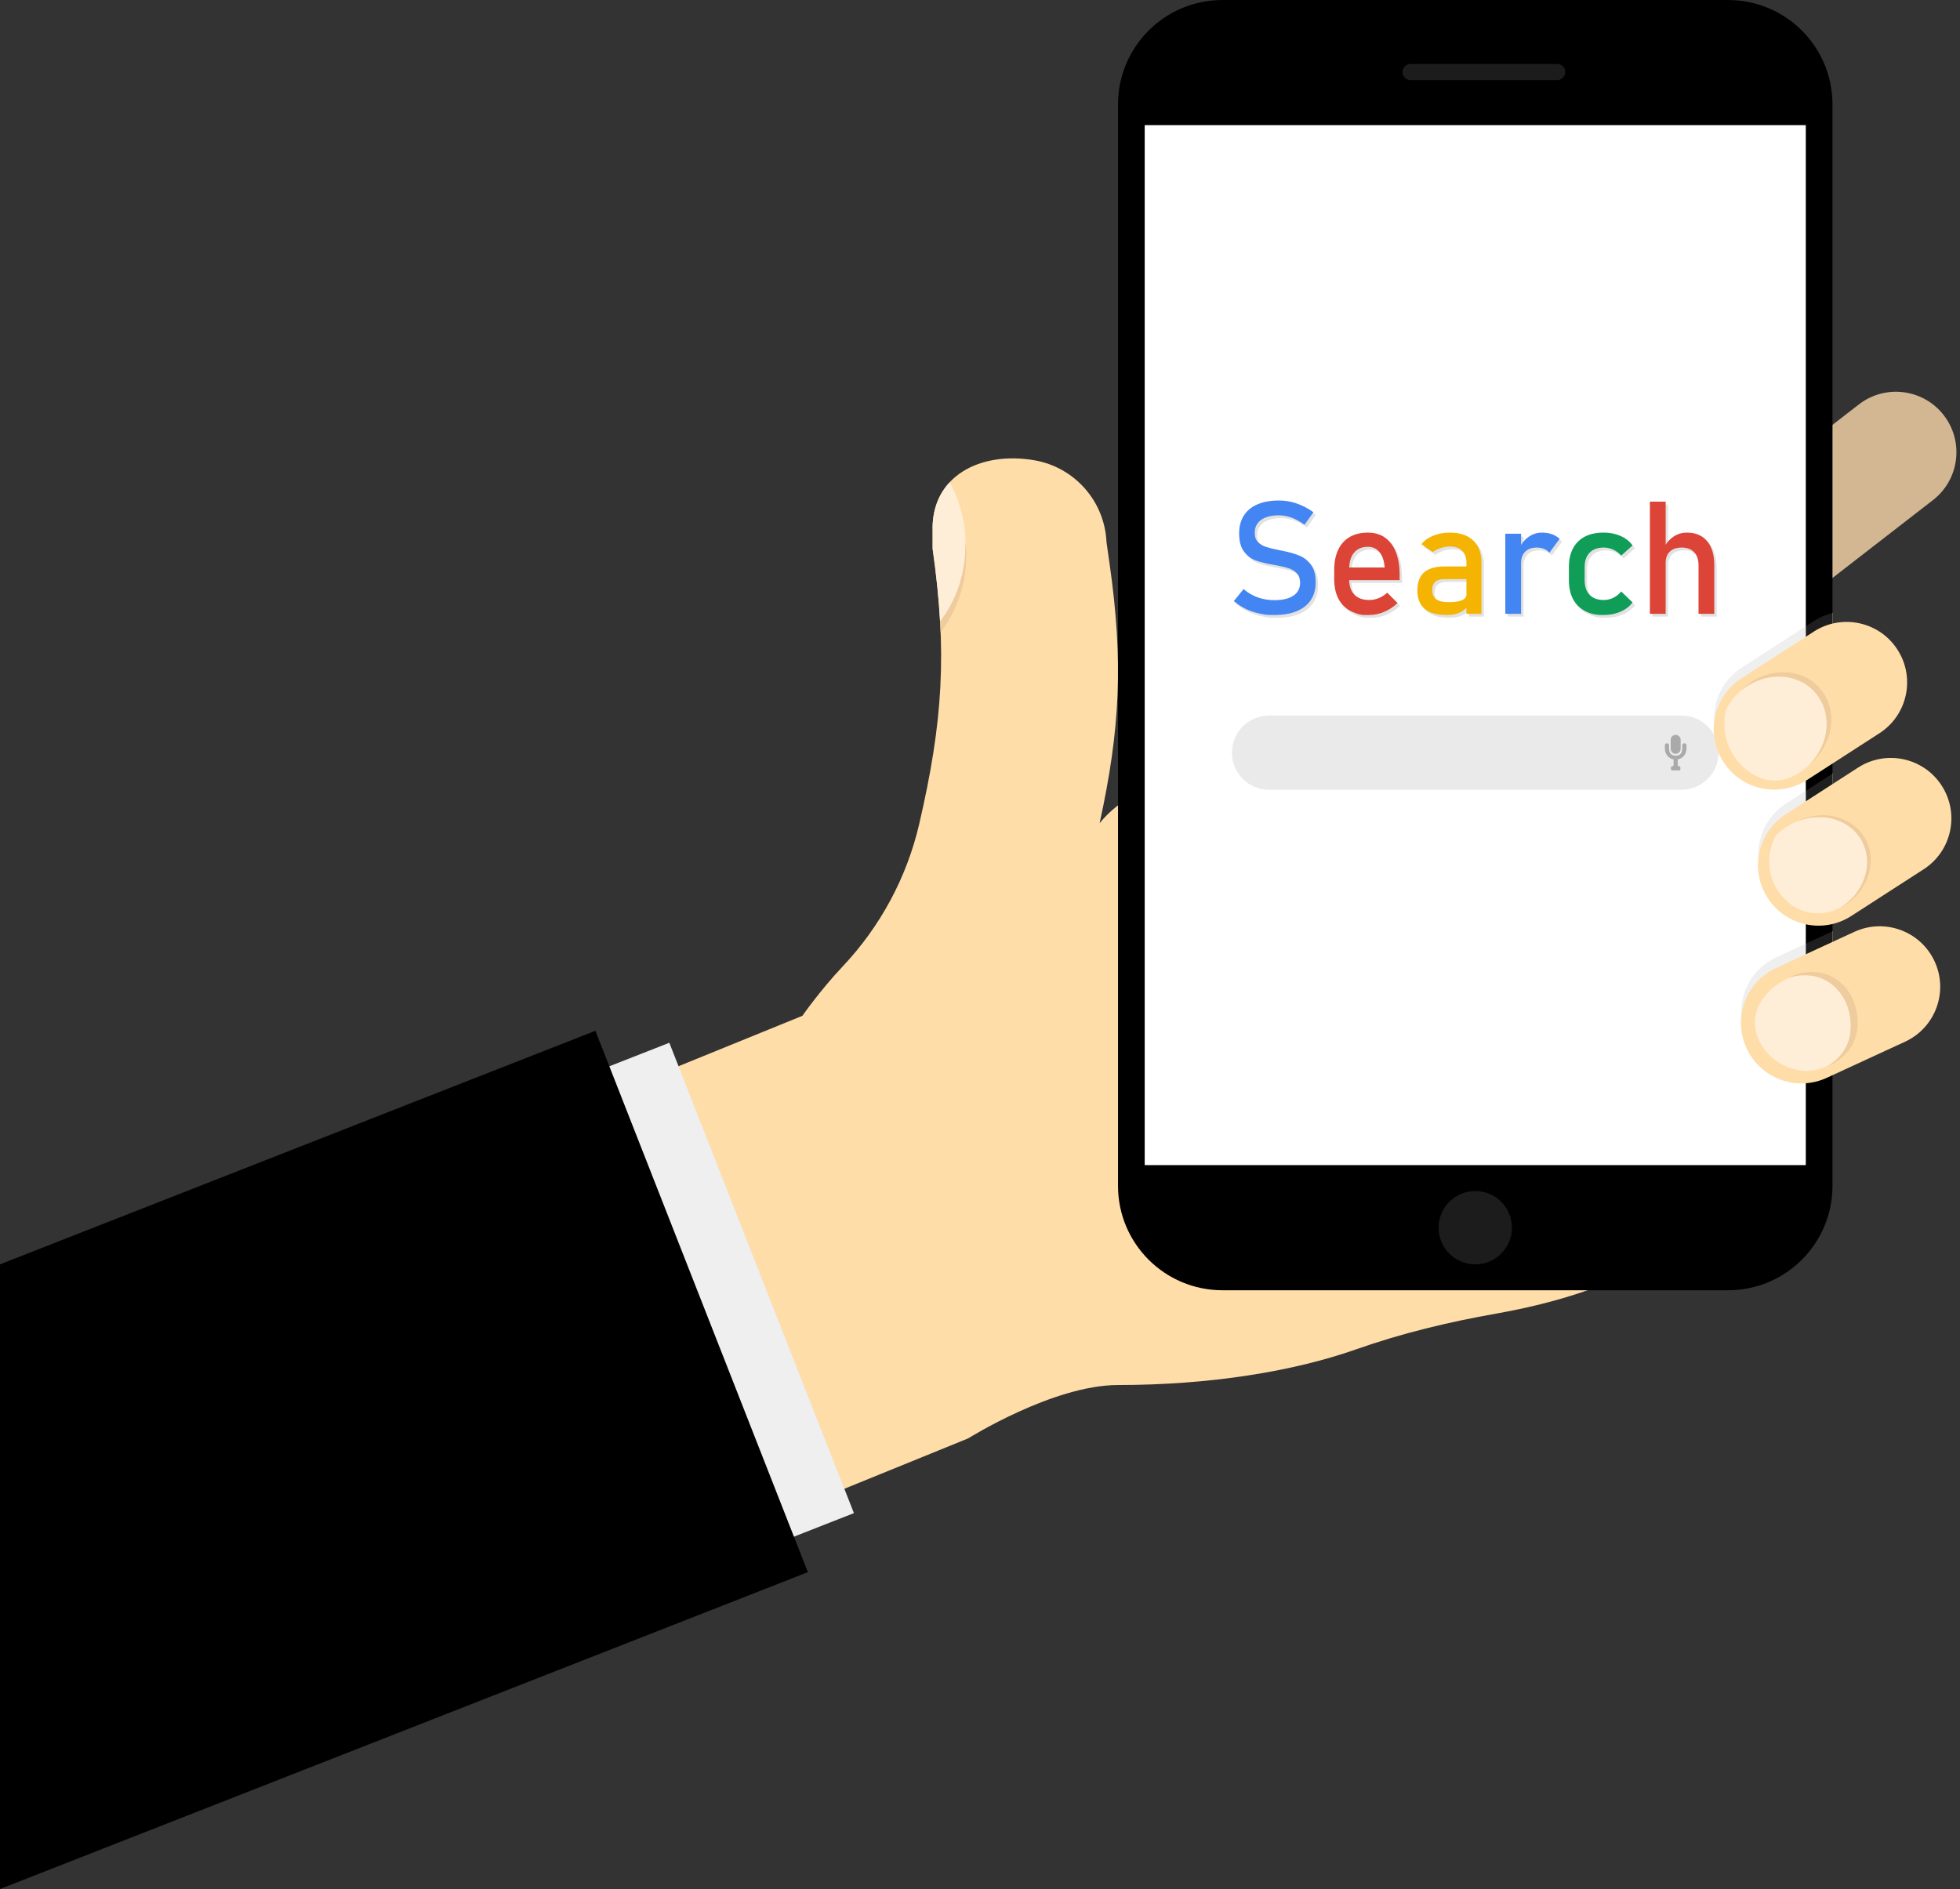
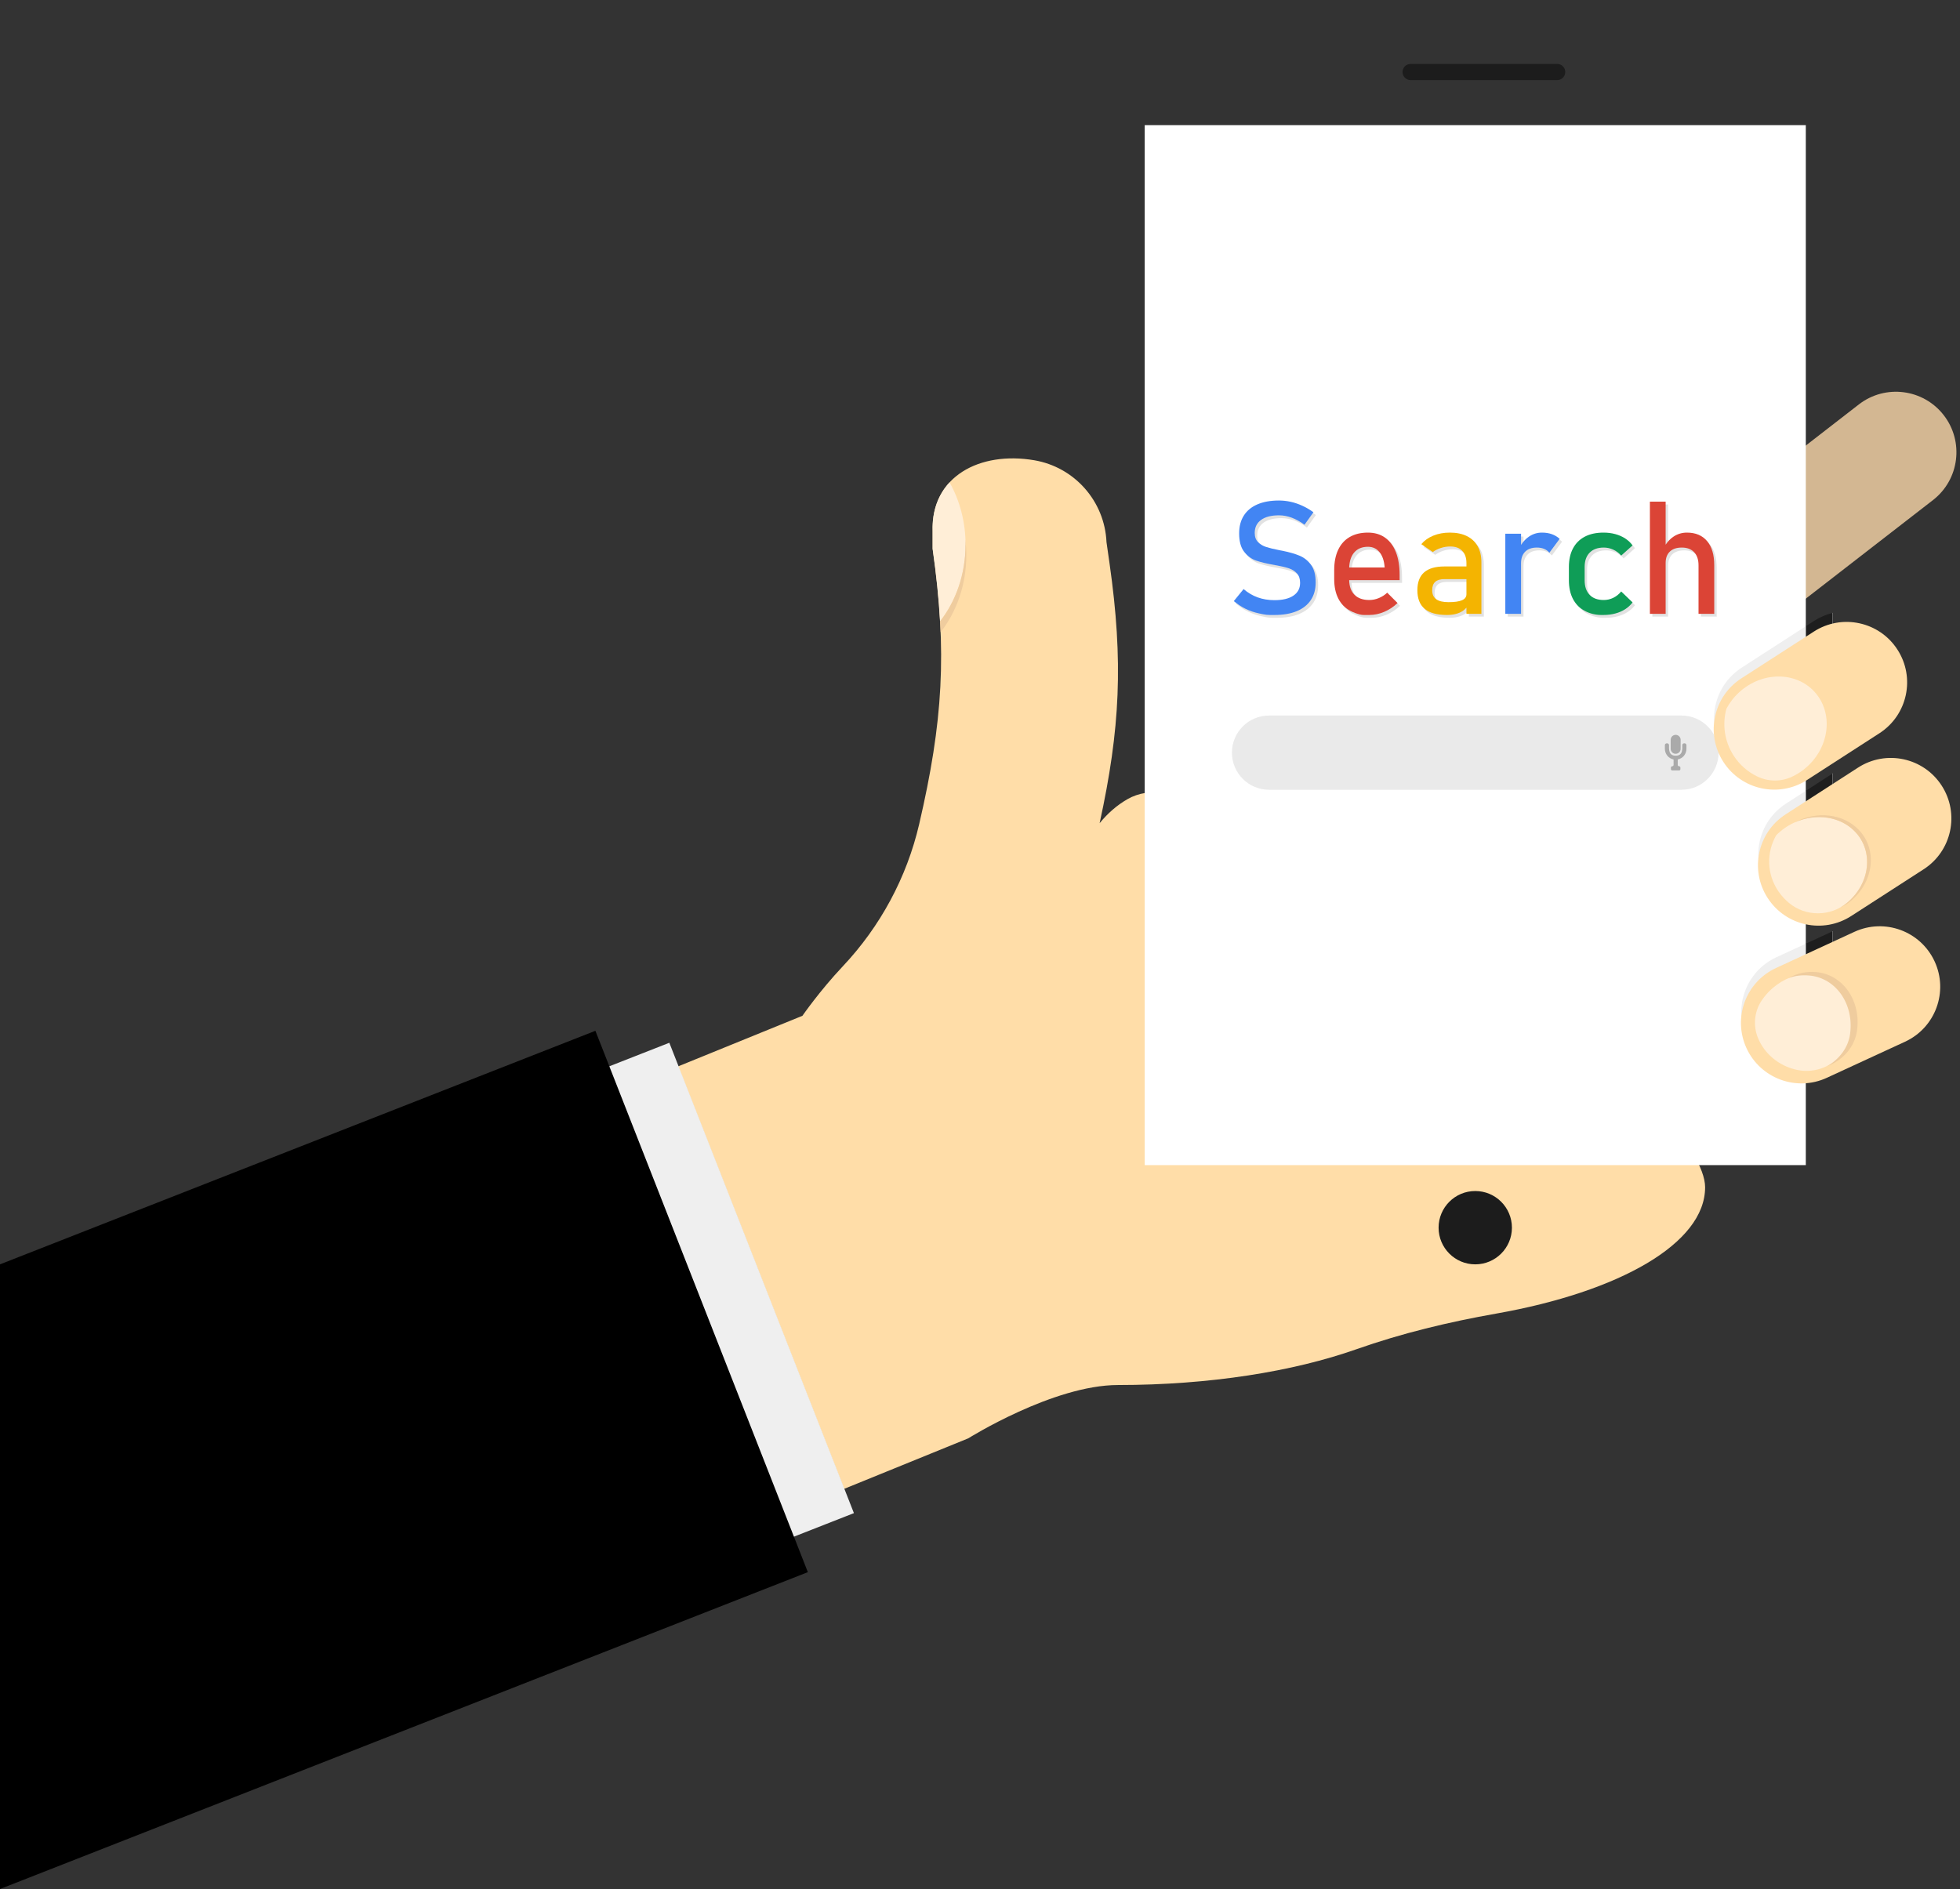
<svg xmlns="http://www.w3.org/2000/svg" height="397.6" preserveAspectRatio="xMidYMid meet" version="1.0" viewBox="0.0 0.0 412.4 397.6" width="412.4" zoomAndPan="magnify">
  <rect x="0.0" y="0.0" width="412.4" height="397.6" fill="#333333" stroke="none" />
  <defs>
    <clipPath id="a">
      <path d="M 350 82 L 411.648 82 L 411.648 136 L 350 136 Z M 350 82" />
    </clipPath>
    <clipPath id="b">
      <path d="M 0 216 L 170 216 L 170 397.559 L 0 397.559 Z M 0 216" />
    </clipPath>
  </defs>
  <g>
    <g>
      <path d="M 322.758 209.887 C 332.969 201.23 338.965 187.348 338.965 181.648 C 338.965 173.859 315.586 169.625 292.762 161.211 C 291.641 160.797 290.465 160.555 289.27 160.512 L 271.316 159.832 C 268.949 159.742 266.617 160.445 264.691 161.828 L 264.641 161.867 C 263.332 162.805 261.828 163.43 260.242 163.691 L 240.898 166.895 C 239.625 167.105 238.395 167.527 237.273 168.164 C 234.961 169.484 233.02 171.227 231.371 173.242 C 235.688 153.461 236.398 139.191 233.453 118.555 L 232.816 114.105 C 232.441 105.488 226.098 98.301 217.594 96.859 C 206.199 94.93 195.891 100.227 196.242 111.777 L 196.242 115.461 C 199.344 137.223 198.383 152.004 193.41 173.418 C 190.801 184.66 185.23 194.992 177.312 203.387 C 172.477 208.52 168.836 213.781 168.836 213.781 L 142.676 224.43 L 177.566 313.359 L 203.727 302.711 C 203.727 302.711 221.594 291.488 235.238 291.488 C 254.531 291.488 272.117 288.641 285.387 283.961 C 294.945 280.59 304.82 278.223 314.805 276.457 C 340.73 271.875 358.77 261.691 358.77 249.867 C 358.77 242.039 343.348 225.168 322.758 209.887" fill="#ffdda8" />
    </g>
    <g clip-path="url(#a)">
      <path d="M 352.879 130.867 C 348.57 125.309 349.582 117.312 355.141 113.004 L 391.117 85.117 C 396.676 80.809 404.672 81.82 408.98 87.379 C 413.289 92.938 412.273 100.934 406.719 105.242 L 370.742 133.129 C 365.184 137.438 357.188 136.422 352.879 130.867" fill="#d3b792" />
    </g>
    <g>
-       <path d="M 363.602 271.543 L 257.211 271.543 C 245.074 271.543 235.238 261.703 235.238 249.57 L 235.238 21.977 C 235.238 9.84 245.074 0.004 257.211 0.004 L 363.602 0.004 C 375.734 0.004 385.57 9.84 385.57 21.977 L 385.57 249.57 C 385.57 261.703 375.734 271.543 363.602 271.543" fill="inherit" />
-     </g>
+       </g>
    <g>
      <path d="M 240.855 245.207 L 379.957 245.207 L 379.957 26.34 L 240.855 26.34 Z M 240.855 245.207" fill="#fff" />
    </g>
    <g>
      <path d="M 385.57 158.48 L 385.57 129 C 385.594 128.992 385.617 128.988 385.641 128.98 L 385.641 158.438 L 385.57 158.48" fill="#efefef" />
    </g>
    <g>
      <path d="M 379.957 162.098 L 379.957 131.797 L 380.023 131.754 L 381.703 130.668 C 382.93 129.879 384.234 129.328 385.57 129 L 385.57 158.48 L 380.289 161.895 L 380.023 162.055 C 380.004 162.07 379.98 162.082 379.957 162.098" fill="#1e1e1e" />
    </g>
    <g>
      <path d="M 373.391 163.93 C 369.215 163.93 365.121 161.875 362.688 158.105 C 358.871 152.195 360.566 144.316 366.477 140.504 L 379.957 131.797 L 379.957 162.098 C 377.906 163.336 375.637 163.93 373.391 163.93" fill="#efefef" />
    </g>
    <g>
      <path d="M 385.57 192.223 L 385.57 162.805 L 385.641 162.762 L 385.641 192.211 C 385.617 192.215 385.594 192.219 385.57 192.223" fill="#efefef" />
    </g>
    <g>
      <path d="M 382.691 192.555 C 381.793 192.555 380.898 192.461 380.023 192.273 C 380.004 192.266 379.98 192.262 379.957 192.258 L 379.957 166.434 L 380.023 166.391 L 385.57 162.805 L 385.57 192.223 C 384.621 192.445 383.656 192.555 382.691 192.555" fill="#1e1e1e" />
    </g>
    <g>
      <path d="M 379.957 192.258 C 376.793 191.562 373.891 189.664 371.996 186.73 C 368.18 180.82 369.879 172.941 375.785 169.129 L 379.957 166.434 L 379.957 192.258" fill="#efefef" />
    </g>
    <g>
      <path d="M 385.57 224.059 L 385.57 196.012 L 385.641 195.98 L 385.641 224.023 L 385.57 224.059" fill="#efefef" />
    </g>
    <g>
      <path d="M 379.957 225.723 L 379.957 198.605 L 380.023 198.57 L 385.57 196.012 L 385.57 224.059 L 384.445 224.574 C 383.012 225.238 381.516 225.609 380.023 225.719 C 380.004 225.719 379.98 225.719 379.957 225.723" fill="#1e1e1e" />
    </g>
    <g>
      <path d="M 379.117 225.75 C 374.305 225.75 369.699 223.008 367.551 218.355 C 364.605 211.969 367.391 204.402 373.773 201.457 L 379.957 198.605 L 379.957 225.723 C 379.676 225.738 379.398 225.75 379.117 225.75" fill="#efefef" />
    </g>
    <g>
      <path d="M 327.641 16.855 L 296.801 16.855 C 295.859 16.855 295.102 16.098 295.102 15.156 C 295.102 14.219 295.859 13.457 296.801 13.457 L 327.641 13.457 C 328.578 13.457 329.34 14.219 329.34 15.156 C 329.34 16.098 328.578 16.855 327.641 16.855" fill="#1c1c1c" />
    </g>
    <g>
      <path d="M 318.121 258.375 C 318.121 262.633 314.664 266.09 310.406 266.09 C 306.145 266.09 302.691 262.633 302.691 258.375 C 302.691 254.113 306.145 250.66 310.406 250.66 C 314.664 250.66 318.121 254.113 318.121 258.375" fill="#1c1c1c" />
    </g>
    <g>
      <path d="M 66.516 362.844 L 27.676 263.852 L 140.832 219.457 L 179.672 318.449 L 66.516 362.844" fill="#efefef" />
    </g>
    <g>
      <path d="M 353.797 166.211 L 267.016 166.211 C 262.703 166.211 259.207 162.711 259.207 158.398 C 259.207 154.086 262.703 150.59 267.016 150.59 L 353.797 150.59 C 358.105 150.59 361.605 154.086 361.605 158.398 C 361.605 162.711 358.105 166.211 353.797 166.211" fill="#eaeaea" />
    </g>
    <g>
      <path d="M 273.973 117.551 C 273.016 117.148 271.82 116.805 270.395 116.512 L 270.215 116.48 L 270.035 116.445 L 269.793 116.398 C 268.57 116.16 267.613 115.93 266.93 115.707 C 266.242 115.484 265.668 115.141 265.207 114.676 C 264.746 114.211 264.52 113.574 264.52 112.762 L 264.52 112.746 C 264.52 111.566 264.965 110.652 265.855 110.008 C 266.75 109.367 268.004 109.043 269.613 109.043 C 270.512 109.043 271.41 109.211 272.301 109.539 C 273.195 109.867 274.09 110.363 274.988 111.023 L 276.871 108.395 C 276.102 107.844 275.32 107.387 274.523 107.023 C 273.73 106.66 272.926 106.387 272.105 106.203 C 271.289 106.02 270.461 105.926 269.613 105.926 C 267.852 105.926 266.34 106.195 265.086 106.738 C 263.828 107.281 262.875 108.066 262.223 109.102 C 261.566 110.133 261.238 111.383 261.238 112.844 L 261.238 112.859 C 261.238 114.523 261.59 115.812 262.293 116.715 C 262.996 117.617 263.844 118.238 264.836 118.582 C 265.824 118.922 267.109 119.227 268.691 119.496 L 268.934 119.547 L 269.145 119.578 C 270.215 119.773 271.09 119.988 271.766 120.223 C 272.441 120.453 272.992 120.812 273.422 121.293 C 273.852 121.773 274.062 122.426 274.062 123.246 L 274.062 123.266 C 274.062 124.422 273.594 125.316 272.648 125.949 C 271.711 126.586 270.383 126.902 268.676 126.902 C 267.406 126.902 266.23 126.707 265.148 126.316 C 264.066 125.926 263.078 125.344 262.18 124.562 L 260.117 127.098 C 260.887 127.746 261.711 128.285 262.594 128.719 C 263.477 129.152 264.426 129.477 265.441 129.691 C 265.762 129.762 266.031 129.816 266.254 129.863 C 266.73 129.969 267.215 130.02 267.703 130.02 L 268.676 130.02 C 270.504 130.02 272.062 129.75 273.355 129.215 C 274.648 128.68 275.637 127.898 276.32 126.879 C 277 125.855 277.344 124.621 277.344 123.184 L 277.344 123.152 C 277.344 121.602 277.02 120.383 276.375 119.488 C 275.73 118.598 274.934 117.949 273.973 117.551" fill="#e2e2e2" />
    </g>
    <g>
      <path d="M 284.398 120.02 C 284.449 118.691 284.789 117.652 285.418 116.902 C 286.105 116.078 287.078 115.668 288.332 115.668 C 289.359 115.668 290.18 116.047 290.793 116.812 C 291.402 117.574 291.758 118.645 291.855 120.02 Z M 291.938 113.734 C 290.941 113.031 289.738 112.68 288.332 112.68 C 286.84 112.68 285.562 112.988 284.5 113.605 C 283.441 114.223 282.633 115.121 282.074 116.301 C 281.516 117.48 281.238 118.902 281.238 120.57 L 281.238 122.469 C 281.238 124.07 281.527 125.438 282.105 126.566 C 282.688 127.699 283.527 128.559 284.633 129.141 L 284.645 129.148 C 285.277 129.484 285.953 129.742 286.648 129.914 C 286.926 129.984 287.211 130.02 287.492 130.02 L 288.625 130.02 C 289.676 130.02 290.719 129.801 291.758 129.359 C 292.797 128.922 293.734 128.305 294.566 127.504 L 292.391 125.324 C 291.871 125.812 291.281 126.191 290.621 126.461 C 289.961 126.734 289.297 126.867 288.625 126.867 C 287.273 126.867 286.227 126.496 285.492 125.75 C 284.781 125.027 284.414 124.004 284.391 122.68 L 295.004 122.68 L 295.004 121.574 C 295.004 119.715 294.742 118.117 294.219 116.785 C 293.691 115.457 292.934 114.438 291.938 113.734" fill="#e2e2e2" />
    </g>
    <g>
      <path d="M 308.129 126.918 C 307.508 127.188 306.562 127.324 305.297 127.324 C 304.141 127.324 303.277 127.117 302.707 126.707 C 302.141 126.297 301.855 125.66 301.855 124.809 C 301.855 124.016 302.07 123.43 302.496 123.047 C 302.926 122.66 303.57 122.469 304.438 122.469 L 309.062 122.469 L 309.062 125.652 C 309.062 126.227 308.754 126.648 308.129 126.918 Z M 309.16 113.418 C 308.164 112.926 306.969 112.68 305.574 112.68 C 304.297 112.68 303.137 112.895 302.09 113.32 C 301.047 113.75 300.203 114.348 299.566 115.113 L 301.984 116.77 C 302.484 116.402 303.055 116.117 303.699 115.91 C 304.344 115.703 305 115.602 305.672 115.602 C 306.754 115.602 307.59 115.906 308.18 116.52 C 308.77 117.133 309.062 117.988 309.062 119.094 L 309.062 119.809 L 304.422 119.809 C 302.516 119.809 301.094 120.223 300.152 121.059 C 299.211 121.891 298.738 123.141 298.738 124.809 C 298.738 126.559 299.254 127.867 300.281 128.727 C 301.309 129.586 302.863 130.02 304.941 130.02 C 305.645 130.02 306.277 129.945 306.84 129.801 C 307.402 129.652 307.898 129.434 308.324 129.141 C 308.602 128.953 308.844 128.727 309.062 128.473 L 309.062 129.773 L 312.215 129.773 L 312.215 118.945 C 312.215 117.625 311.953 116.496 311.434 115.562 C 310.914 114.625 310.156 113.91 309.16 113.418" fill="#e2e2e2" />
    </g>
    <g>
      <path d="M 324.957 112.68 C 323.961 112.68 323.051 112.961 322.23 113.516 C 321.574 113.961 321.02 114.547 320.559 115.273 L 320.559 112.922 L 317.246 112.922 L 317.246 129.773 L 320.559 129.773 L 320.559 119.109 C 320.559 118.082 320.848 117.277 321.426 116.699 C 322.004 116.117 322.82 115.828 323.867 115.828 C 324.453 115.828 324.969 115.922 325.41 116.105 C 325.855 116.289 326.223 116.559 326.516 116.918 L 328.676 113.996 C 328.207 113.562 327.664 113.234 327.043 113.012 C 326.422 112.789 325.727 112.68 324.957 112.68" fill="#e2e2e2" />
    </g>
    <g>
      <path d="M 334.988 116.902 C 335.691 116.188 336.684 115.828 337.961 115.828 C 338.652 115.828 339.316 115.977 339.957 116.27 C 340.594 116.559 341.152 116.977 341.629 117.52 L 344.016 115.375 C 343.605 114.801 343.09 114.316 342.473 113.914 C 341.855 113.516 341.16 113.207 340.387 112.996 C 339.613 112.785 338.789 112.68 337.91 112.68 C 336.375 112.68 335.062 112.965 333.977 113.531 C 332.887 114.102 332.055 114.926 331.48 116.008 C 330.91 117.09 330.621 118.395 330.621 119.922 L 330.621 122.695 C 330.621 124.242 330.91 125.566 331.48 126.656 C 332.055 127.75 332.887 128.586 333.977 129.156 L 334.008 129.176 C 335.059 129.73 336.227 130.02 337.414 130.02 L 337.91 130.02 C 338.777 130.02 339.598 129.914 340.371 129.711 C 341.145 129.504 341.84 129.203 342.457 128.809 C 343.074 128.414 343.594 127.934 344.016 127.371 L 341.629 125.066 C 341.164 125.641 340.609 126.086 339.973 126.398 C 339.336 126.711 338.664 126.867 337.961 126.867 C 336.672 126.867 335.68 126.508 334.98 125.781 C 334.281 125.055 333.934 124.027 333.934 122.695 L 333.934 119.922 C 333.934 118.621 334.285 117.613 334.988 116.902" fill="#e2e2e2" />
    </g>
    <g>
      <path d="M 359.703 114.473 C 358.703 113.277 357.289 112.68 355.461 112.68 C 354.441 112.68 353.516 112.953 352.676 113.5 C 352.008 113.934 351.445 114.516 350.98 115.23 L 350.98 106.172 L 347.668 106.172 L 347.668 129.773 L 350.98 129.773 L 350.98 119.059 C 350.98 118.031 351.273 117.234 351.863 116.672 C 352.453 116.109 353.289 115.828 354.371 115.828 C 355.484 115.828 356.352 116.152 356.969 116.805 C 357.586 117.453 357.895 118.371 357.895 119.562 L 357.895 129.773 L 361.207 129.773 L 361.207 119.547 C 361.207 117.359 360.707 115.672 359.703 114.473" fill="#e2e2e2" />
    </g>
    <g>
      <path d="M 273.461 116.961 C 272.504 116.559 271.309 116.211 269.883 115.922 L 269.703 115.887 L 269.523 115.855 L 269.281 115.809 C 268.059 115.57 267.102 115.34 266.414 115.117 C 265.727 114.895 265.152 114.551 264.691 114.086 C 264.234 113.621 264.004 112.98 264.004 112.172 L 264.004 112.152 C 264.004 110.977 264.449 110.062 265.344 109.418 C 266.234 108.773 267.488 108.453 269.102 108.453 C 270 108.453 270.895 108.617 271.789 108.949 C 272.68 109.277 273.574 109.773 274.477 110.434 L 276.359 107.805 C 275.59 107.254 274.809 106.793 274.012 106.434 C 273.219 106.07 272.41 105.797 271.594 105.613 C 270.777 105.43 269.945 105.336 269.102 105.336 C 267.336 105.336 265.828 105.605 264.57 106.148 C 263.316 106.688 262.359 107.477 261.707 108.512 C 261.051 109.543 260.727 110.789 260.727 112.254 L 260.727 112.27 C 260.727 113.934 261.074 115.219 261.781 116.125 C 262.484 117.027 263.328 117.648 264.32 117.988 C 265.312 118.332 266.598 118.637 268.176 118.906 L 268.422 118.957 L 268.523 118.973 L 268.633 118.988 C 269.703 119.184 270.574 119.398 271.254 119.629 C 271.93 119.863 272.48 120.219 272.906 120.699 C 273.336 121.184 273.551 121.836 273.551 122.656 L 273.551 122.676 C 273.551 123.832 273.078 124.727 272.137 125.359 C 271.195 125.992 269.871 126.309 268.16 126.309 C 266.895 126.309 265.719 126.113 264.637 125.727 C 263.555 125.336 262.566 124.754 261.664 123.973 L 259.605 126.504 C 260.371 127.152 261.199 127.695 262.078 128.129 C 262.961 128.562 263.91 128.887 264.93 129.102 C 265.25 129.172 265.52 129.227 265.738 129.273 C 266.215 129.375 266.699 129.426 267.191 129.426 L 268.16 129.426 C 269.988 129.426 271.551 129.16 272.844 128.625 C 274.137 128.09 275.125 127.309 275.805 126.285 C 276.488 125.262 276.828 124.031 276.828 122.594 L 276.828 122.559 C 276.828 121.012 276.508 119.793 275.863 118.898 C 275.219 118.008 274.418 117.359 273.461 116.961" fill="#4285f3" />
    </g>
    <g>
      <path d="M 283.883 119.426 C 283.938 118.102 284.273 117.062 284.906 116.309 C 285.594 115.488 286.562 115.074 287.82 115.074 C 288.848 115.074 289.668 115.457 290.277 116.223 C 290.891 116.984 291.242 118.055 291.344 119.426 Z M 291.422 113.145 C 290.426 112.441 289.227 112.09 287.82 112.09 C 286.324 112.09 285.051 112.398 283.988 113.016 C 282.926 113.633 282.117 114.531 281.562 115.711 C 281.004 116.891 280.727 118.312 280.727 119.98 L 280.727 121.879 C 280.727 123.48 281.016 124.848 281.594 125.977 C 282.172 127.109 283.016 127.965 284.117 128.551 L 284.129 128.559 C 284.766 128.895 285.438 129.148 286.137 129.324 C 286.41 129.395 286.695 129.426 286.98 129.426 L 288.109 129.426 C 289.16 129.426 290.203 129.207 291.242 128.77 C 292.281 128.332 293.219 127.711 294.055 126.91 L 291.879 124.734 C 291.359 125.223 290.77 125.602 290.109 125.871 C 289.449 126.145 288.781 126.277 288.109 126.277 C 286.758 126.277 285.715 125.902 284.98 125.156 C 284.27 124.438 283.902 123.414 283.879 122.09 L 294.492 122.09 L 294.492 120.984 C 294.492 119.125 294.23 117.527 293.703 116.195 C 293.18 114.863 292.418 113.848 291.422 113.145" fill="#db4436" />
    </g>
    <g>
      <path d="M 307.617 126.324 C 306.992 126.598 306.051 126.73 304.781 126.73 C 303.625 126.73 302.762 126.527 302.195 126.113 C 301.625 125.703 301.344 125.07 301.344 124.215 C 301.344 123.426 301.555 122.84 301.984 122.453 C 302.41 122.07 303.059 121.879 303.922 121.879 L 308.551 121.879 L 308.551 125.059 C 308.551 125.633 308.238 126.055 307.617 126.324 Z M 308.648 112.828 C 307.652 112.336 306.457 112.09 305.059 112.09 C 303.781 112.09 302.621 112.305 301.578 112.73 C 300.531 113.156 299.691 113.758 299.055 114.523 L 301.473 116.18 C 301.969 115.812 302.539 115.523 303.184 115.32 C 303.828 115.113 304.484 115.012 305.156 115.012 C 306.238 115.012 307.074 115.316 307.664 115.93 C 308.254 116.539 308.551 117.398 308.551 118.504 L 308.551 119.215 L 303.906 119.215 C 302.004 119.215 300.578 119.633 299.637 120.465 C 298.695 121.301 298.227 122.551 298.227 124.215 C 298.227 125.969 298.738 127.277 299.77 128.137 C 300.797 128.996 302.348 129.426 304.426 129.426 C 305.129 129.426 305.762 129.355 306.324 129.207 C 306.891 129.062 307.383 128.844 307.812 128.551 C 308.086 128.363 308.332 128.137 308.551 127.883 L 308.551 129.184 L 311.699 129.184 L 311.699 118.355 C 311.699 117.035 311.441 115.906 310.922 114.973 C 310.398 114.035 309.645 113.32 308.648 112.828" fill="#f4b401" />
    </g>
    <g>
      <path d="M 324.441 112.09 C 323.445 112.09 322.539 112.367 321.715 112.926 C 321.062 113.367 320.508 113.953 320.043 114.684 L 320.043 112.332 L 316.73 112.332 L 316.73 129.184 L 320.043 129.184 L 320.043 118.52 C 320.043 117.488 320.332 116.688 320.91 116.105 C 321.492 115.527 322.305 115.238 323.355 115.238 C 323.941 115.238 324.453 115.332 324.898 115.516 C 325.34 115.699 325.711 115.969 326 116.324 L 328.16 113.402 C 327.695 112.973 327.152 112.645 326.527 112.422 C 325.906 112.199 325.211 112.09 324.441 112.09" fill="#4285f3" />
    </g>
    <g>
      <path d="M 334.477 116.309 C 335.18 115.598 336.168 115.238 337.445 115.238 C 338.141 115.238 338.805 115.387 339.441 115.676 C 340.082 115.969 340.641 116.387 341.113 116.926 L 343.504 114.785 C 343.09 114.211 342.574 113.723 341.961 113.324 C 341.344 112.922 340.648 112.617 339.871 112.406 C 339.102 112.195 338.273 112.09 337.398 112.09 C 335.859 112.09 334.551 112.371 333.461 112.941 C 332.371 113.512 331.543 114.336 330.969 115.418 C 330.395 116.5 330.109 117.805 330.109 119.328 L 330.109 122.105 C 330.109 123.652 330.395 124.973 330.969 126.066 C 331.543 127.16 332.371 127.992 333.461 128.566 L 333.492 128.586 C 334.543 129.137 335.715 129.426 336.898 129.426 L 337.398 129.426 C 338.266 129.426 339.082 129.324 339.855 129.117 C 340.633 128.914 341.324 128.613 341.941 128.219 C 342.559 127.824 343.078 127.344 343.504 126.781 L 341.113 124.477 C 340.648 125.051 340.098 125.492 339.461 125.809 C 338.82 126.121 338.148 126.277 337.445 126.277 C 336.156 126.277 335.164 125.914 334.469 125.191 C 333.77 124.465 333.422 123.438 333.422 122.105 L 333.422 119.328 C 333.422 118.031 333.773 117.023 334.477 116.309" fill="#0f9d57" />
    </g>
    <g>
      <path d="M 359.191 113.883 C 358.191 112.688 356.773 112.09 354.945 112.09 C 353.93 112.09 353 112.363 352.16 112.91 C 351.496 113.344 350.93 113.922 350.465 114.641 L 350.465 105.578 L 347.152 105.578 L 347.152 129.184 L 350.465 129.184 L 350.465 118.469 C 350.465 117.441 350.762 116.645 351.352 116.082 C 351.941 115.52 352.777 115.238 353.859 115.238 C 354.973 115.238 355.84 115.562 356.457 116.211 C 357.074 116.863 357.383 117.781 357.383 118.973 L 357.383 129.184 L 360.691 129.184 L 360.691 118.957 C 360.691 116.77 360.191 115.078 359.191 113.883" fill="#db4436" />
    </g>
    <g clip-path="url(#b)">
      <path d="M 0 397.559 L 0 266.09 L 125.277 216.938 L 169.98 330.871 L 0 397.559" fill="inherit" />
    </g>
    <g>
      <path d="M 362.617 160.359 C 358.805 154.453 360.5 146.57 366.406 142.758 L 381.637 132.926 C 387.547 129.109 395.426 130.805 399.238 136.715 C 403.055 142.621 401.355 150.5 395.449 154.316 L 380.223 164.148 C 374.316 167.965 366.434 166.27 362.617 160.359" fill="#ffdda8" />
    </g>
    <g>
      <path d="M 371.926 188.984 C 368.113 183.078 369.809 175.199 375.715 171.383 L 390.945 161.551 C 396.852 157.734 404.734 159.43 408.547 165.34 C 412.363 171.246 410.664 179.129 404.758 182.941 L 389.527 192.773 C 383.621 196.59 375.742 194.895 371.926 188.984" fill="#ffdda8" />
    </g>
    <g>
      <path d="M 367.484 220.609 C 364.535 214.227 367.32 206.66 373.707 203.715 L 390.164 196.117 C 396.551 193.168 404.113 195.953 407.062 202.34 C 410.008 208.723 407.223 216.285 400.84 219.234 L 384.379 226.832 C 377.996 229.781 370.43 226.992 367.484 220.609" fill="#ffdda8" />
    </g>
    <g>
      <path d="M 364.773 159.027 C 366.035 160.98 367.758 162.453 369.707 163.398 C 372.027 164.523 374.699 164.562 377.039 163.477 C 378.148 162.961 379.215 162.266 380.188 161.395 C 385.016 157.062 385.754 150.016 381.844 145.66 C 377.934 141.301 370.852 141.281 366.023 145.613 C 364.855 146.664 363.934 147.871 363.25 149.16 C 362.367 152.398 362.809 155.984 364.773 159.027" fill="#ffeed7" />
    </g>
    <g>
-       <path d="M 382.824 144.742 C 378.914 140.387 371.828 140.367 367.004 144.699 C 366.762 144.918 366.535 145.145 366.316 145.375 C 371.133 141.297 378.012 141.387 381.844 145.66 C 385.566 149.809 385.066 156.391 380.844 160.75 C 380.949 160.656 381.062 160.574 381.168 160.477 C 385.992 156.145 386.734 149.102 382.824 144.742" fill="#efcc9e" />
-     </g>
+       </g>
    <g>
      <path d="M 390.344 175.066 C 386.438 170.945 379.367 170.926 374.547 175.023 C 374.258 175.27 373.984 175.527 373.727 175.789 C 371.668 179.391 371.691 183.914 374.199 187.598 C 374.844 188.535 375.605 189.359 376.453 190.059 C 379.973 192.953 385.148 192.93 388.637 189.992 L 388.691 189.949 C 393.508 185.852 394.246 179.188 390.344 175.066" fill="#ffeed7" />
    </g>
    <g>
      <path d="M 385.816 206.27 C 380.992 203.363 374.215 205.289 370.672 210.566 L 370.648 210.598 C 369.102 212.918 368.836 215.902 369.906 218.48 C 370.539 220.004 371.527 221.406 372.871 222.57 C 374.434 223.93 376.281 224.797 378.223 225.191 C 382.008 225.957 385.938 224.32 388.102 221.125 L 388.137 221.074 C 391.676 215.801 390.637 209.172 385.816 206.27" fill="#ffeed7" />
    </g>
    <g>
      <path d="M 382.105 204.578 C 380.047 204.406 378.039 204.828 376.281 205.879 C 377.656 205.32 379.137 205.176 380.645 205.301 C 386.254 205.77 390.117 211.254 389.277 217.551 L 389.27 217.609 C 388.867 220.523 387 222.863 384.555 224.352 C 387.766 223.094 390.258 220.352 390.734 216.887 L 390.742 216.828 C 391.582 210.531 387.715 205.047 382.105 204.578" fill="#efcc9e" />
    </g>
    <g>
      <path d="M 391.137 174.684 C 387.816 171.176 382.199 170.629 377.633 173.074 C 382.043 171.086 387.219 171.766 390.355 175.074 C 394.258 179.195 393.52 185.859 388.699 189.961 L 388.648 190.004 C 388.191 190.387 387.699 190.711 387.191 190.992 C 387.984 190.641 388.746 190.188 389.43 189.613 L 389.484 189.566 C 394.301 185.469 395.043 178.805 391.137 174.684" fill="#efcc9e" />
    </g>
    <g>
      <path d="M 196.223 111.793 L 196.223 115.477 C 197.004 120.949 197.523 125.98 197.789 130.785 C 201.125 126.535 203.16 120.871 203.16 114.648 C 203.16 109.797 201.922 105.285 199.793 101.516 C 197.449 104.035 196.09 107.477 196.223 111.793" fill="#ffeed7" />
    </g>
    <g>
      <path d="M 203.113 113.512 C 203.129 113.891 203.148 114.27 203.148 114.656 C 203.148 120.859 201.121 126.512 197.805 130.758 C 197.855 131.508 197.879 132.297 197.918 133.039 C 201.254 128.793 203.32 123.086 203.32 116.863 C 203.32 115.727 203.246 114.605 203.113 113.512" fill="#efcc9e" />
    </g>
    <g>
      <path d="M 352.57 158.641 C 351.992 158.641 351.523 158.172 351.523 157.59 L 351.523 155.707 C 351.523 155.125 351.992 154.656 352.57 154.656 C 353.148 154.656 353.621 155.125 353.621 155.707 L 353.621 157.59 C 353.621 158.172 353.148 158.641 352.57 158.641" fill="#aaa" />
    </g>
    <g>
      <path d="M 354.461 156.441 L 354.344 156.441 C 354.137 156.441 353.965 156.613 353.965 156.82 C 353.965 157.594 354.141 159.047 352.57 159.043 C 351.031 159.043 351.176 157.594 351.176 156.82 C 351.176 156.613 351.008 156.441 350.801 156.441 L 350.684 156.441 C 350.473 156.441 350.305 156.613 350.305 156.82 L 350.305 157.59 C 350.305 158.684 351.074 159.629 352.133 159.832 L 352.133 160.984 C 352.133 161.137 352.008 161.262 351.852 161.262 C 351.699 161.262 351.574 161.387 351.574 161.543 L 351.574 161.863 C 351.574 162.02 351.699 162.145 351.852 162.145 L 353.289 162.145 C 353.445 162.145 353.57 162.02 353.57 161.863 L 353.57 161.543 C 353.57 161.387 353.445 161.262 353.289 161.262 C 353.137 161.262 353.012 161.137 353.012 160.984 L 353.012 159.832 C 354.055 159.629 354.84 158.711 354.84 157.605 L 354.84 156.82 C 354.84 156.613 354.672 156.441 354.461 156.441" fill="#aaa" />
    </g>
  </g>
</svg>